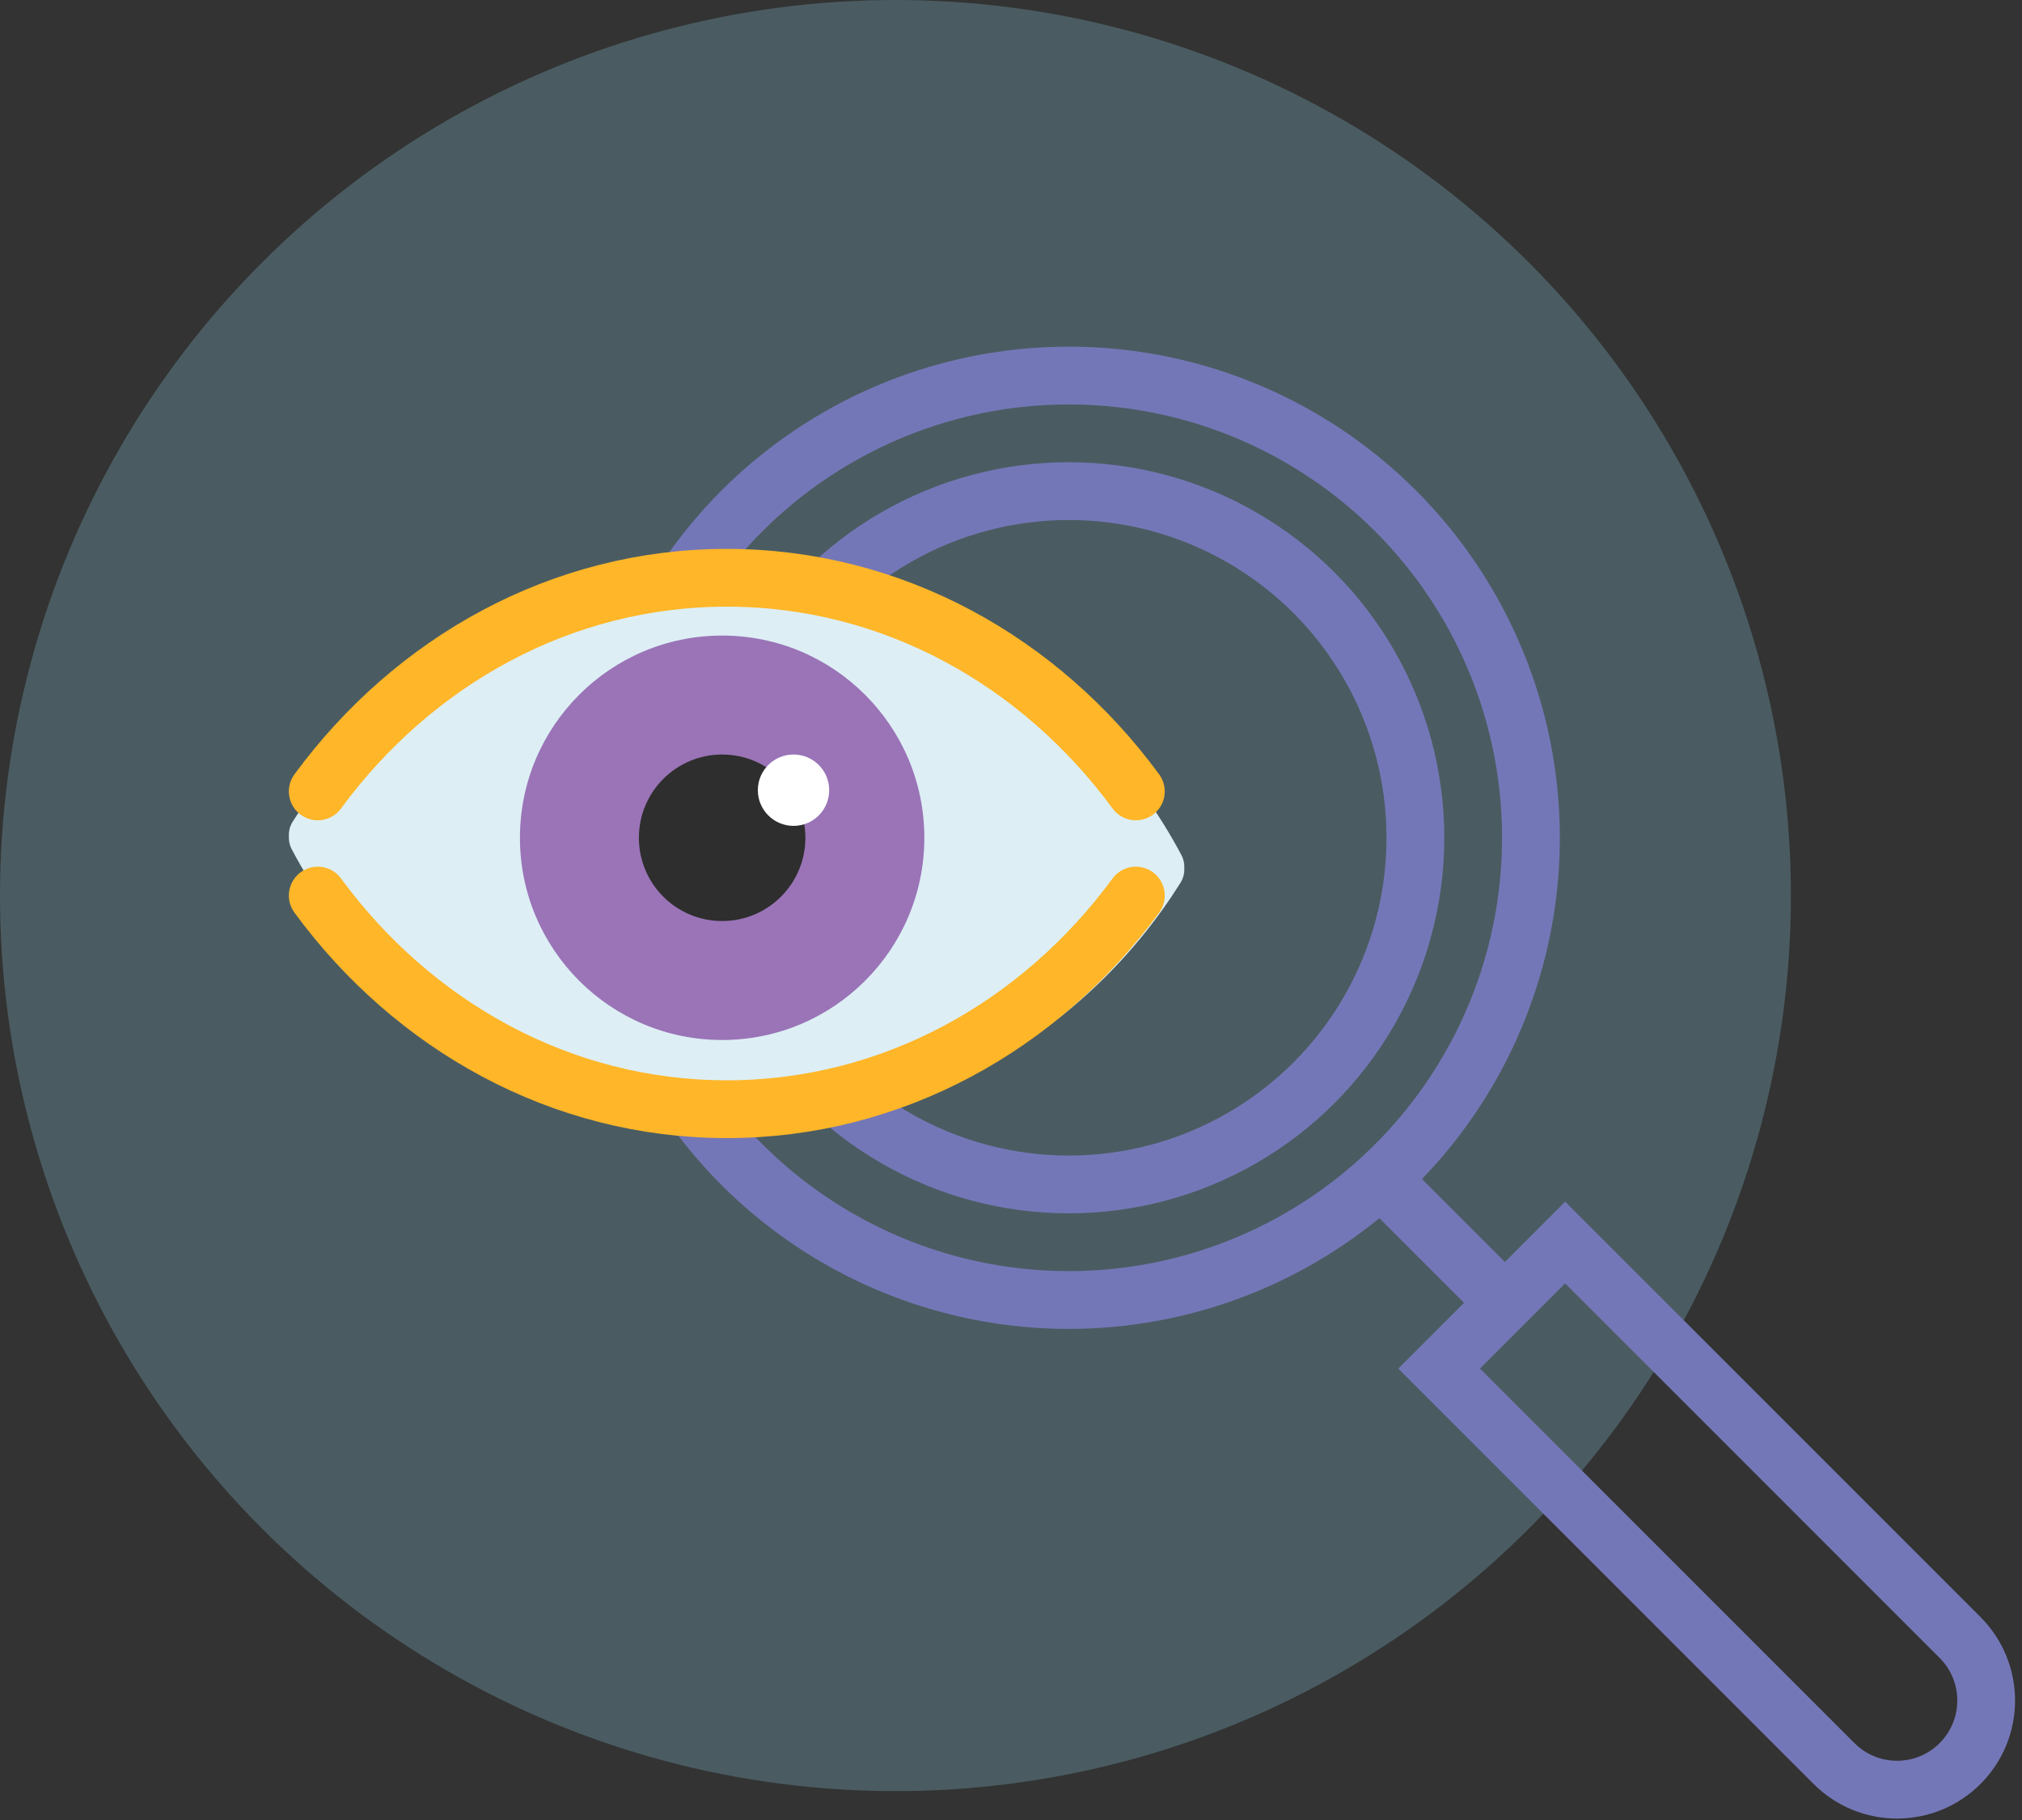
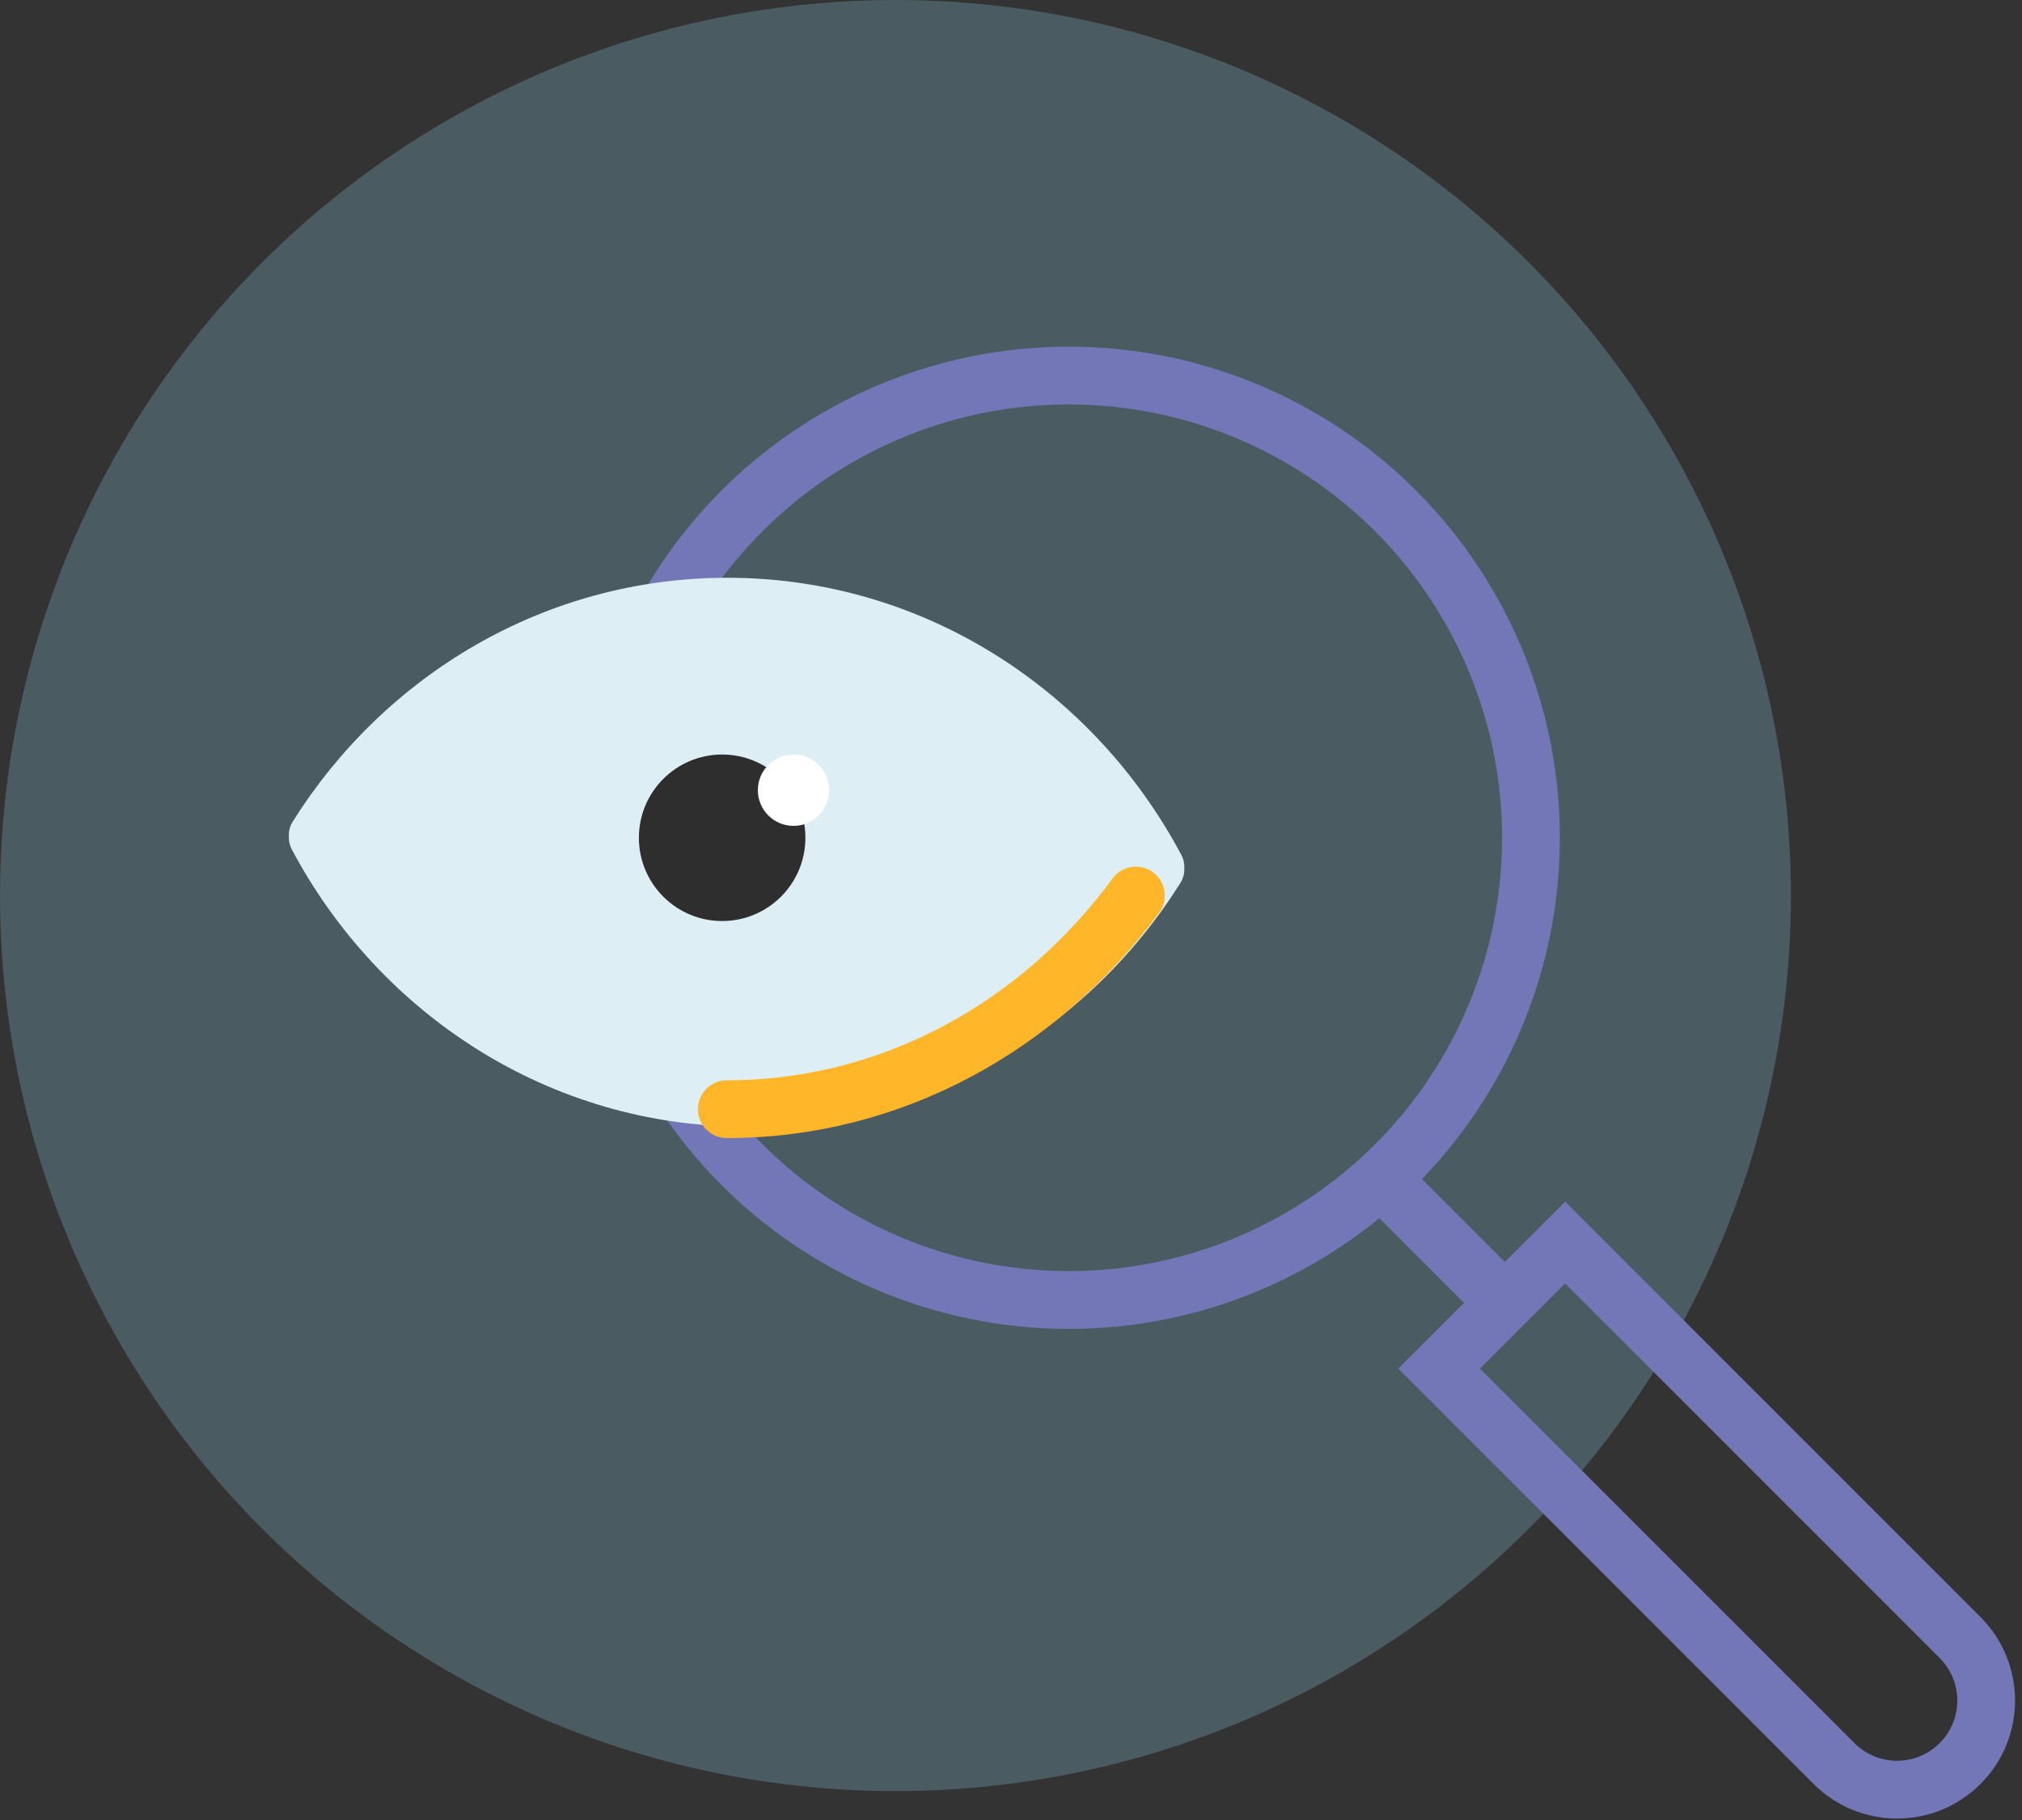
<svg xmlns="http://www.w3.org/2000/svg" width="70" height="63" viewBox="0 0 70 63" fill="none">
  <rect x="0" y="0" width="70" height="63" fill="#333333" stroke="none" />
  <circle cx="31" cy="31" r="31" fill="#85C6DA" fill-opacity="0.28" />
  <circle cx="37" cy="29" r="16" stroke="#7477B7" stroke-width="2" />
-   <circle cx="37" cy="29" r="12" stroke="#7477B7" stroke-width="2" />
  <path fill-rule="evenodd" clip-rule="evenodd" d="M10.001 28.95C9.992 28.777 10.034 28.6 10.134 28.44C13.309 23.383 18.848 20 25.182 20C31.988 20 37.871 23.904 40.898 29.596C40.975 29.741 41.007 29.897 40.999 30.05C41.008 30.223 40.966 30.4 40.866 30.56C37.691 35.617 32.153 39 25.818 39C19.012 39 13.129 35.096 10.102 29.404C10.025 29.259 9.993 29.103 10.001 28.95Z" fill="#DDEFF5" />
  <path d="M49.821 47.374L54.184 43.011L67.856 56.683C69.061 57.888 69.061 59.841 67.856 61.046C66.651 62.251 64.698 62.251 63.493 61.046L49.821 47.374Z" stroke="#7477B7" stroke-width="2" />
-   <circle cx="25" cy="29" r="7" fill="#9A74B7" />
  <circle cx="25" cy="29" r="2.882" fill="#2E2E2E" />
  <circle cx="27.471" cy="27.353" r="1.235" fill="white" />
-   <path d="M11 27.395C14.309 22.89 19.422 20 25.161 20C30.9 20 36.014 22.89 39.322 27.395" stroke="#FFB628" stroke-width="2" stroke-linecap="round" />
-   <path d="M39.322 31C36.014 35.505 30.9 38.395 25.161 38.395C19.422 38.395 14.308 35.505 11 31" stroke="#FFB628" stroke-width="2" stroke-linecap="round" />
+   <path d="M39.322 31C36.014 35.505 30.9 38.395 25.161 38.395" stroke="#FFB628" stroke-width="2" stroke-linecap="round" />
  <path d="M48 41L52 45" stroke="#7477B7" stroke-width="2" />
</svg>